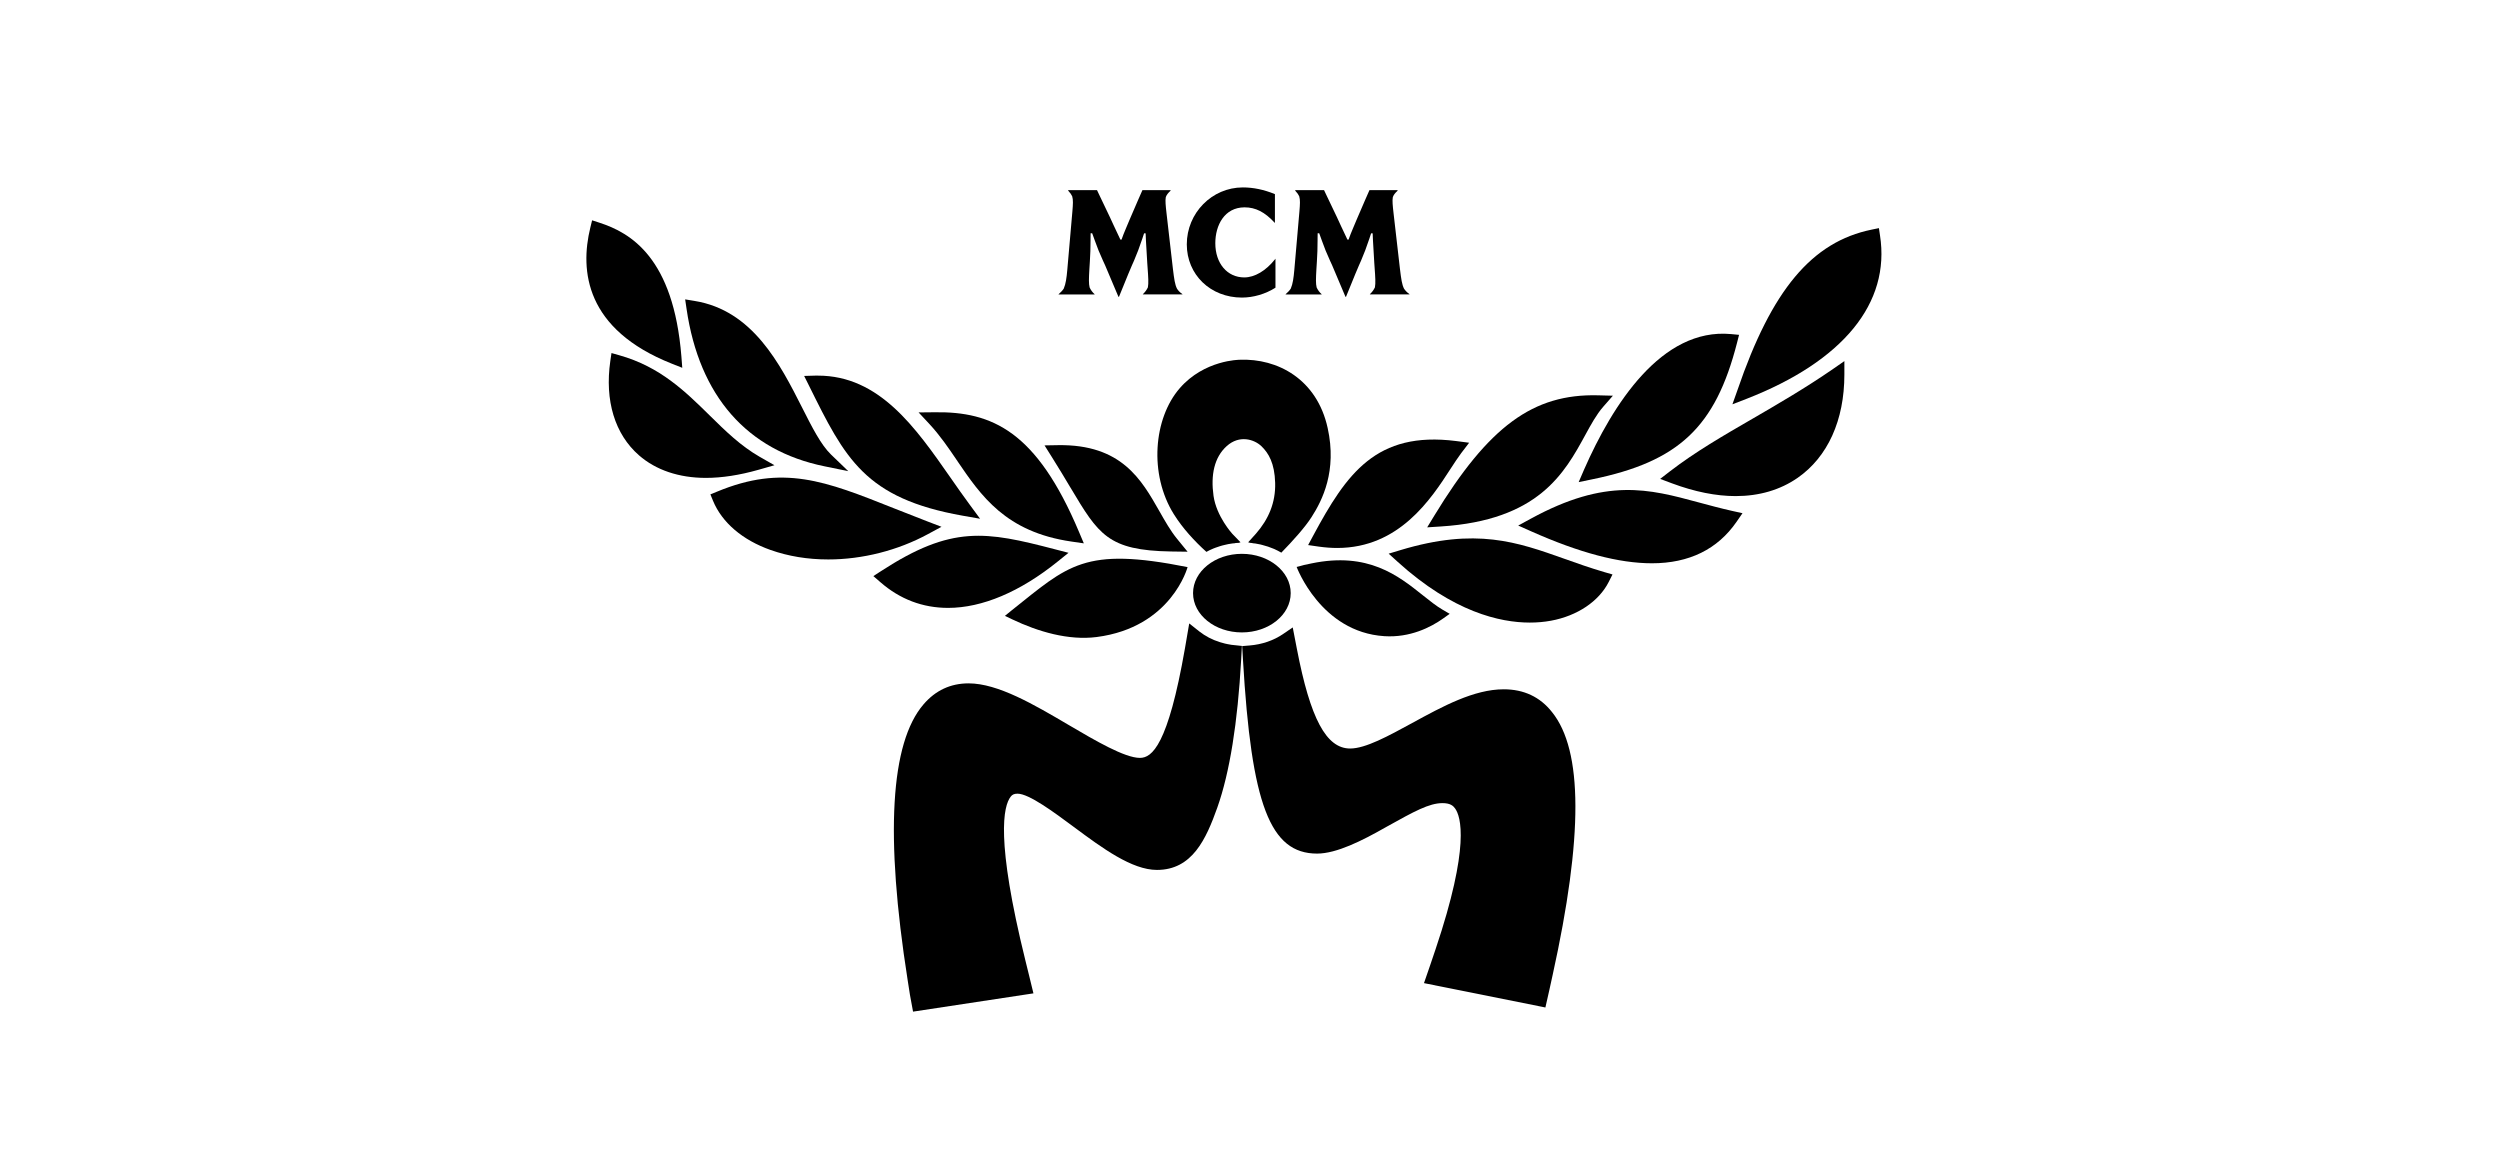
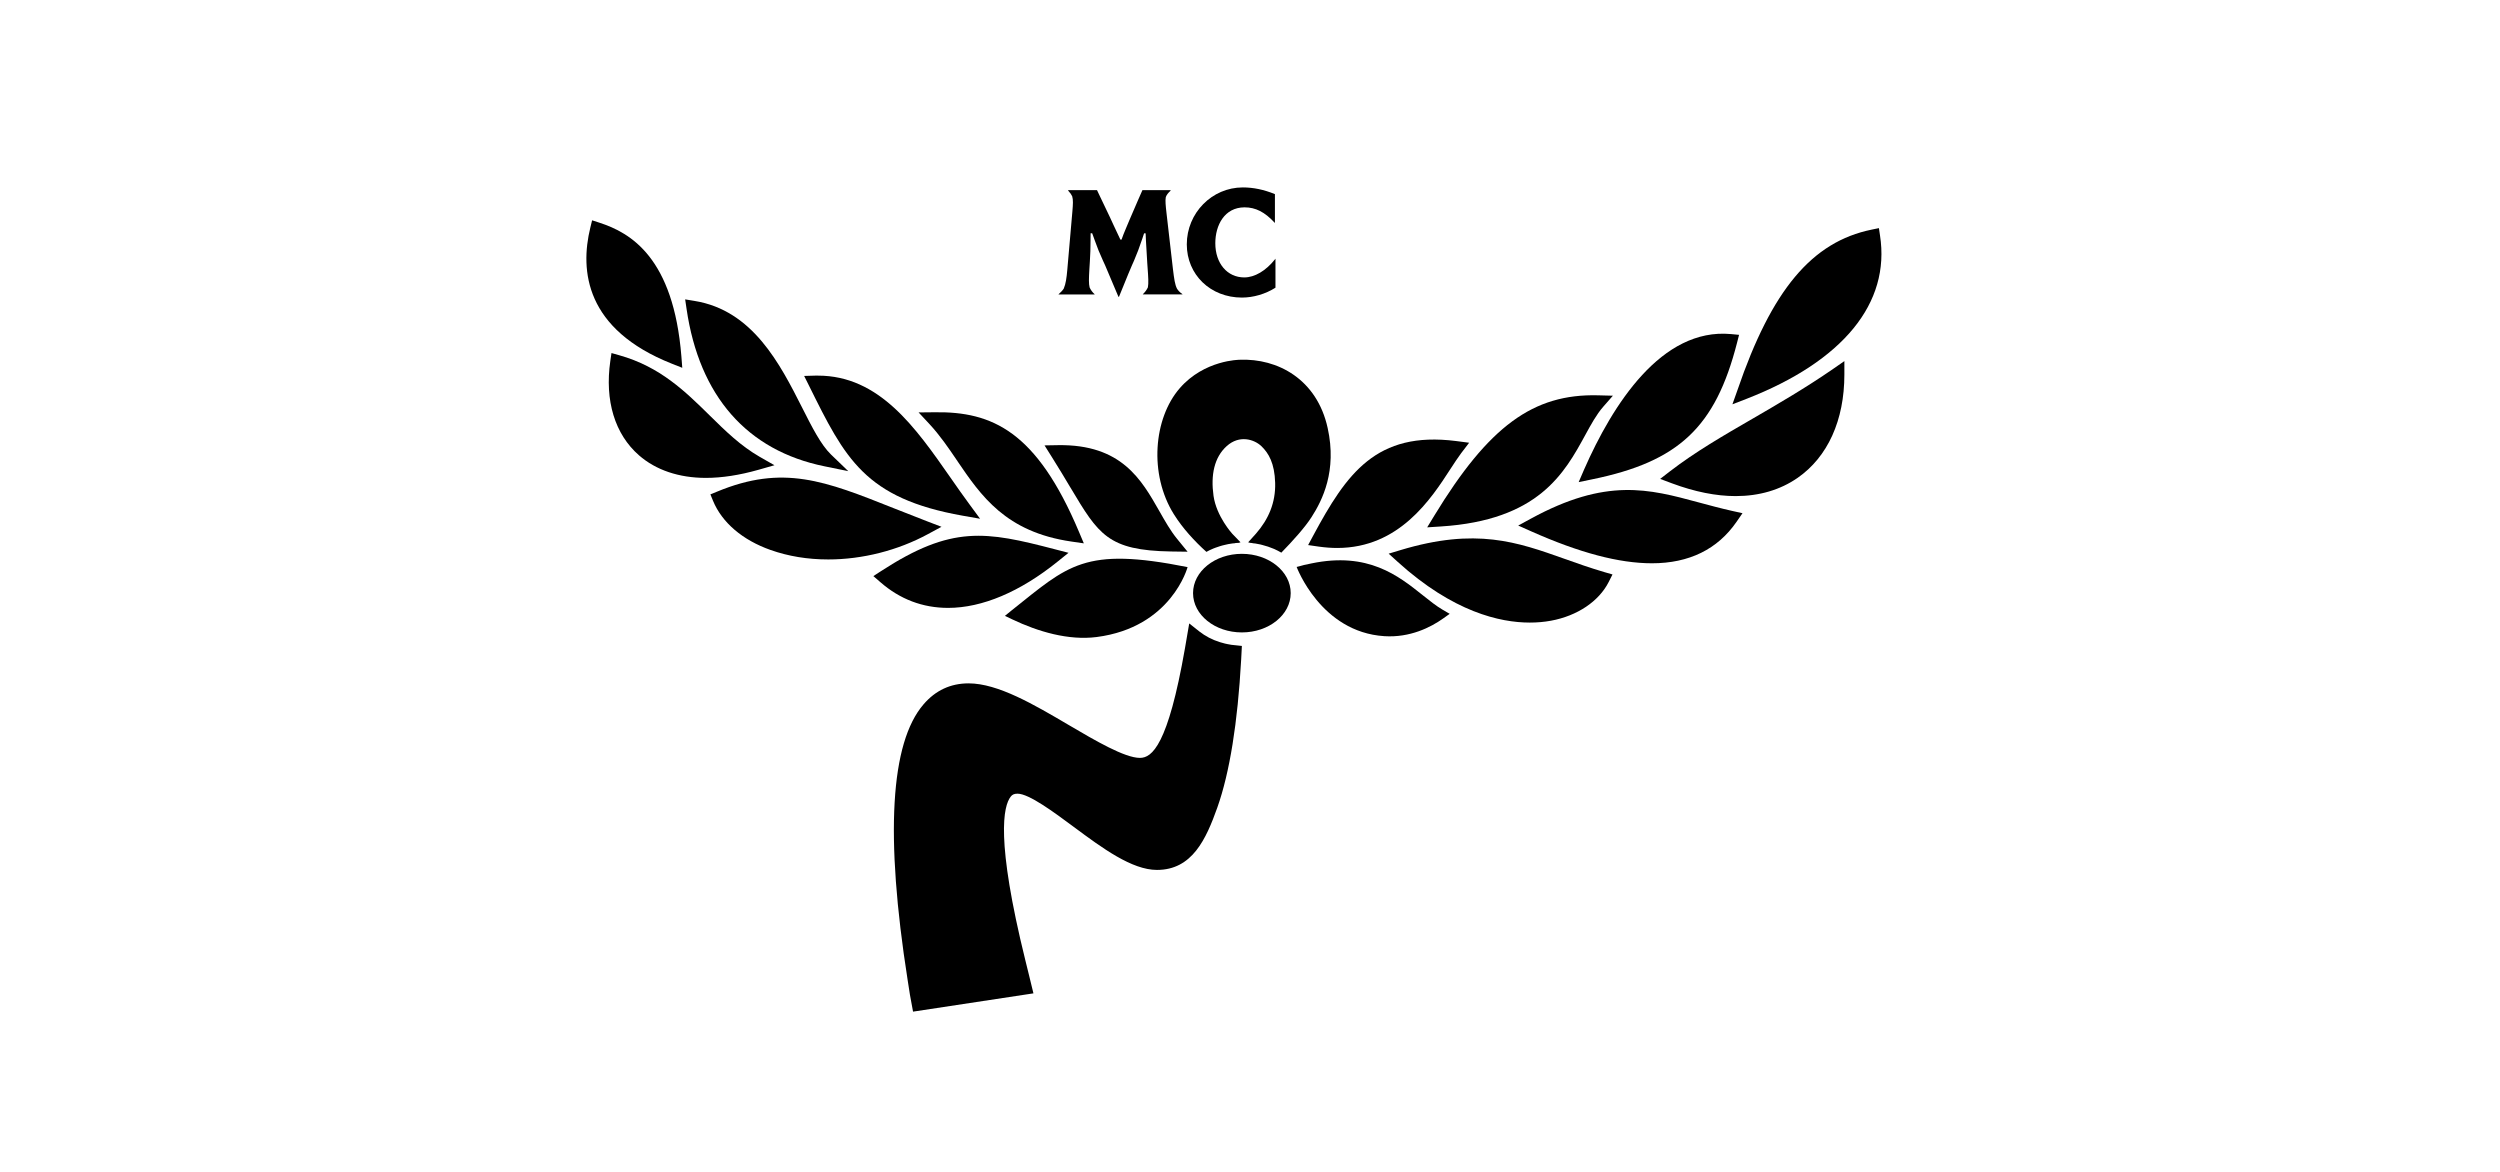
<svg xmlns="http://www.w3.org/2000/svg" version="1.1" id="Ebene_1" x="0px" y="0px" viewBox="0 0 320 150" style="enable-background:new 0 0 320 150;" xml:space="preserve">
  <g>
    <path d="M150.65,36.94c-0.26-0.52-0.36-1.22-0.52-2.55l-0.81-7.05c-0.12-1.05-0.18-1.65-0.1-2.1c0.1-0.3,0.29-0.53,0.61-0.83v-0.07   h-0.1h-0.53h-2.97c0,0-0.9,2.03-1.65,3.8c-0.16,0.38-0.33,0.78-0.5,1.19c-0.21,0.5-0.38,0.92-0.46,1.17   c-0.03,0.07-0.04,0.13-0.06,0.17h-0.15c0,0-0.03-0.07-0.08-0.17c-0.13-0.28-0.41-0.87-0.75-1.59c-0.18-0.4-0.36-0.79-0.54-1.17   l-1.39-2.91c-0.13-0.28-0.22-0.46-0.23-0.49h-3.18h-0.45h-0.06v0.07c0.24,0.25,0.4,0.48,0.51,0.71c0.14,0.47,0.1,1.02,0.03,1.89   l-0.66,7.57c-0.09,1-0.19,1.75-0.45,2.36c-0.16,0.25-0.37,0.46-0.66,0.72v0.03h0.67h3.29h0.65v-0.03   c-0.29-0.26-0.49-0.54-0.64-0.87c-0.12-0.47-0.1-1.13-0.03-2.33l0.06-0.96c0.06-0.94,0.09-1.77,0.09-2.74v-0.11l0-0.13l0.01-0.66   h0.2l0.24,0.66l0.1,0.28c0.32,0.9,0.6,1.61,1.04,2.56l0.28,0.61l1.7,4.02h0.07l1.19-2.92l0.47-1.11l0.27-0.61   c0.37-0.86,0.71-1.75,1-2.64l0.06-0.17l0.22-0.67h0.2l0.03,0.67l0.01,0.24c0.04,0.89,0.1,1.86,0.17,2.9l0.04,0.57   c0.09,1.25,0.14,1.99,0.04,2.53c-0.15,0.32-0.35,0.6-0.64,0.87v0.03h0.65h3.73h0.68v-0.03C151.02,37.42,150.81,37.2,150.65,36.94" />
-     <path d="M179.71,36.94c-0.26-0.52-0.36-1.22-0.52-2.55l-0.81-7.05c-0.12-1.05-0.18-1.65-0.1-2.1c0.1-0.3,0.29-0.53,0.61-0.83v-0.07   h-0.1h-0.53h-2.97c0,0-0.9,2.03-1.65,3.8c-0.16,0.38-0.33,0.78-0.5,1.19c-0.21,0.5-0.38,0.92-0.46,1.17   c-0.03,0.07-0.05,0.13-0.06,0.17h-0.15c0,0-0.03-0.07-0.08-0.17c-0.13-0.28-0.42-0.87-0.75-1.59c-0.18-0.4-0.36-0.79-0.54-1.17   l-1.39-2.91c-0.13-0.28-0.22-0.46-0.23-0.49h-3.18h-0.45h-0.06v0.07c0.24,0.25,0.4,0.48,0.51,0.71c0.14,0.47,0.1,1.02,0.03,1.89   l-0.66,7.57c-0.09,1-0.19,1.75-0.45,2.36c-0.16,0.25-0.37,0.46-0.66,0.72v0.03h0.67h3.29h0.65v-0.03   c-0.29-0.26-0.49-0.54-0.64-0.87c-0.12-0.47-0.1-1.13-0.03-2.33l0.06-0.96c0.06-0.94,0.09-1.77,0.09-2.74v-0.11l0-0.13l0.01-0.66   h0.2l0.24,0.66l0.1,0.28c0.32,0.9,0.6,1.61,1.04,2.56l0.28,0.61l1.7,4.02h0.07l1.19-2.92l0.47-1.11l0.27-0.61   c0.37-0.86,0.71-1.75,1-2.64l0.06-0.17l0.22-0.67h0.2l0.03,0.67l0.01,0.24c0.04,0.89,0.1,1.86,0.17,2.9l0.04,0.57   c0.09,1.25,0.14,1.99,0.04,2.53c-0.15,0.32-0.35,0.6-0.64,0.87v0.03h0.65h3.73h0.68v-0.03C180.09,37.42,179.88,37.2,179.71,36.94" />
    <path d="M159.27,35.51c-2.19,0-3.71-1.8-3.71-4.38c0-2.28,1.16-4.59,3.75-4.59c1.4,0,2.58,0.6,3.83,1.95l0.05,0.05v-3.69   l-0.02-0.01c-1.4-0.57-2.74-0.85-4.09-0.85c-3.95,0-7.17,3.27-7.17,7.29c0,3.88,3.03,6.81,7.06,6.81c1.46,0,3.02-0.46,4.28-1.26   l0.01-0.01v-3.71l-0.05,0.07C162.03,34.67,160.59,35.51,159.27,35.51" />
    <path d="M157.14,82.45c-0.11-0.02-0.22-0.04-0.33-0.07c-0.22-0.05-0.44-0.11-0.65-0.18c-1-0.31-1.89-0.78-2.64-1.37l-1.3-1.03   l-0.55,3.21c-2.17,12.41-4.22,14-5.76,14c-1.95,0-5.73-2.22-9.08-4.19c-4.47-2.63-9.09-5.35-12.85-5.35c-2.3,0-4.24,0.9-5.77,2.69   c-4.25,4.94-4.93,16.8-2.04,35.23l0.3,1.93l0.4,2.17l15.41-2.34l-0.53-2.18l-0.51-2.07c-3.81-15.43-2.81-19.73-1.87-20.93   c0.19-0.24,0.4-0.38,0.87-0.38c1.47,0,4.65,2.36,7.21,4.26c3.65,2.71,7.43,5.5,10.64,5.5c4.52,0,6.29-3.95,7.73-7.99   c1.58-4.47,2.6-10.84,3.05-18.94l0.09-1.74l-0.93-0.1C157.78,82.57,157.5,82.52,157.14,82.45" />
-     <path d="M192.48,88.23c-3.82,0-7.83,2.19-11.71,4.31c-3.08,1.68-5.98,3.27-7.95,3.27c-3.06,0-5.1-3.82-6.82-12.76l-0.53-2.74   l-1.23,0.84c-1.21,0.83-2.7,1.34-4.28,1.47L159,82.7l0.1,1.74c1.08,18.55,3.47,24.82,9.49,24.82c2.5,0,5.81-1.68,8.71-3.33   l0.25-0.14c3.47-1.93,5.38-2.99,7.09-2.99c0.99,0,1.37,0.34,1.61,0.68c0.73,1.01,1.95,4.79-2.49,18l-0.71,2.1l-0.78,2.26   l15.21,3.05l0.33,0.07l0.52-2.3l0,0l0.41-1.87c3.91-17.73,3.88-28.73-0.08-33.64C197.13,89.2,195.04,88.23,192.48,88.23" />
    <path d="M158.67,69.45l-0.03-0.03c-0.3,0.02-0.59,0.06-0.87,0.12" />
    <path d="M159.94,69.47c0.26,0.02,0.52,0.06,0.77,0.1c-0.24-0.06-0.49-0.1-0.75-0.12C159.95,69.45,159.94,69.46,159.94,69.47" />
    <path d="M169.94,54.78c-1.38-6.27-6.43-8.93-11.26-8.73c0,0-4.52,0-7.68,3.65c-3.34,3.85-3.95,10.98-0.76,16.1   c1.15,1.84,2.67,3.48,4.18,4.84c0.28-0.16,0.58-0.3,0.89-0.43c0.09-0.04,0.18-0.07,0.26-0.1c0.19-0.07,0.39-0.14,0.59-0.2   c0.2-0.06,0.4-0.12,0.6-0.16c0.15-0.04,0.29-0.07,0.44-0.1c0.19-0.04,0.37-0.07,0.56-0.09c0.3-0.04,0.59-0.08,0.9-0.09l-0.03-0.03   c0.05,0,0.11-0.02,0.16-0.02l-1.06-1.1c0,0-2.03-2.22-2.4-4.86c-0.37-2.64,0.08-4.92,1.7-6.37c1.62-1.45,3.5-0.86,4.43,0.02   c0.92,0.89,1.69,2.17,1.76,4.7c0.07,2.53-0.85,4.66-2.46,6.5c-0.46,0.52-0.78,0.87-1,1.11c0.06,0.01,0.12,0.02,0.18,0.03   c-0.01,0.01-0.01,0.01-0.02,0.02c0.26,0.02,0.52,0.06,0.77,0.1c0.21,0.03,0.43,0.07,0.63,0.12c0.09,0.02,0.18,0.05,0.27,0.07   c0.24,0.06,0.48,0.13,0.72,0.21c0.22,0.08,0.44,0.16,0.66,0.25c0.05,0.02,0.1,0.04,0.15,0.06c0.31,0.14,0.6,0.29,0.89,0.46   c1.5-1.54,3.04-3.25,3.88-4.57C169.25,64.05,171.16,60.29,169.94,54.78" />
    <path d="M152.71,75.92c0,2.78,2.8,5.03,6.25,5.03c3.45,0,6.25-2.25,6.25-5.03c0-2.78-2.8-5.03-6.25-5.03   C155.51,70.89,152.71,73.14,152.71,75.92" />
    <path d="M85.99,46.55l1.34,0.53l-0.11-1.44C86.21,32.99,80.74,29.8,76.71,28.5l-0.92-0.3l-0.23,0.94   C74.21,34.66,74.93,42.16,85.99,46.55" />
    <path d="M99.13,59.55l-1.86-1.06c-2.46-1.41-4.4-3.31-6.45-5.33c-3.11-3.06-6.32-6.22-11.56-7.69l-0.99-0.28l-0.15,1.02   c-0.73,5.08,0.58,9.37,3.67,12.07c2.16,1.89,5.13,2.89,8.56,2.89c2.05,0,4.31-0.35,6.71-1.03L99.13,59.55z" />
    <path d="M135.38,71.88l1.39-1.12l-1.73-0.45c-8.89-2.32-13.2-3.1-22.25,2.78l-1,0.65l0.9,0.78c2.5,2.18,5.41,3.29,8.67,3.29   C125.71,77.81,130.57,75.76,135.38,71.88" />
    <path d="M105.55,59.69l3.03,0.62l-2.22-2.14c-1.27-1.23-2.4-3.44-3.7-6.02c-2.81-5.54-6.3-12.42-13.75-13.63l-1.21-0.2l0.18,1.22   C89.51,50.7,95.62,57.67,105.55,59.69" />
    <path d="M120.51,67.43l-1.83-0.7c-1.51-0.58-2.91-1.13-4.26-1.67c-8.84-3.52-14.18-5.64-22.66-2.12l-0.83,0.34l0.34,0.83   c1.15,2.78,3.77,5.02,7.37,6.29c2.26,0.8,4.74,1.21,7.38,1.21c4.36,0,8.9-1.15,12.77-3.25L120.51,67.43z" />
    <path d="M168.1,68.54l-0.66,1.23l1.39,0.2c0.79,0.11,1.58,0.17,2.33,0.17c7.95,0,12.03-6.3,14.49-10.1   c0.52-0.79,0.96-1.48,1.37-2.02l1.03-1.35l-1.69-0.22C176.14,55.16,172.35,60.64,168.1,68.54" />
-     <path d="M182.68,67.5l1.72-0.11c12.55-0.79,15.85-6.84,18.51-11.7c0.74-1.36,1.45-2.65,2.28-3.6l1.26-1.44l-1.91-0.05   c-8.29-0.21-13.98,3.95-20.96,15.42L182.68,67.5z" />
+     <path d="M182.68,67.5l1.72-0.11c12.55-0.79,15.85-6.84,18.51-11.7c0.74-1.36,1.45-2.65,2.28-3.6l1.26-1.44l-1.91-0.05   c-8.29-0.21-13.98,3.95-20.96,15.42L182.68,67.5" />
    <path d="M202.07,61.71l1.7-0.35c11.11-2.27,15.8-6.68,18.57-17.48l0.26-1.02l-1.05-0.1c-8.87-0.81-15.12,8.99-18.79,17.35   L202.07,61.71z" />
    <path d="M137.01,62.4l0.01,0.01l0.28-0.16l-0.28,0.16c3.59,6.02,4.8,8.05,12.88,8.18l2.11,0.03l-1.33-1.63   c-0.86-1.05-1.55-2.28-2.29-3.58c-2.28-4-4.83-8.55-12.94-8.43l-1.75,0.03l0.93,1.48C135.56,59.96,136.33,61.26,137.01,62.4" />
    <path d="M123.23,66.01l2.22,0.39l-1.34-1.82c-0.83-1.12-1.65-2.3-2.46-3.46c-4.47-6.41-9.1-13.04-16.95-13.04   c-0.12,0-0.24,0-0.36,0l-1.41,0.04l0.63,1.26C108.16,58.67,110.69,63.79,123.23,66.01" />
    <path d="M122.49,58.93l0.01,0.01l0.2-0.13l-0.2,0.14c3.06,4.5,6.22,9.15,14.65,10.37l1.58,0.23l-0.62-1.47   c-5.43-12.89-11.11-15.42-18.49-15.31l-2.04,0.02l1.39,1.49C120.3,55.71,121.42,57.35,122.49,58.93" />
    <path d="M217.4,64.3c-6.33-1.71-11.79-3.19-21.47,2.1l-1.6,0.87l1.66,0.74c6.18,2.75,11.24,4.09,15.46,4.09   c4.75,0,8.4-1.79,10.83-5.31l0.76-1.1l-1.31-0.29C220.21,65.06,218.78,64.67,217.4,64.3" />
    <path d="M224.32,53.6l-0.02,0.01c-3.77,2.18-7.32,4.24-10.52,6.7l-1.28,0.99l1.52,0.57c2.9,1.08,5.64,1.63,8.14,1.63   c3.03,0,5.7-0.79,7.93-2.33c3.86-2.68,5.99-7.38,5.99-13.23v-1.72l-1.41,0.98C231.09,49.67,227.64,51.67,224.32,53.6" />
    <path d="M221.75,51.75l1.81-0.7c12.36-4.82,18.43-12.25,17.08-20.92l-0.14-0.93l-0.92,0.19c-7.66,1.57-12.8,7.71-17.18,20.53   L221.75,51.75z" />
    <path d="M200.26,71.53L200.26,71.53c-6.08-2.16-11.33-4.03-20.99-1.12l-1.52,0.46l1.18,1.07c7.07,6.4,13.08,7.75,16.88,7.75   c0.94,0,1.85-0.08,2.72-0.24c3.36-0.62,6.12-2.47,7.38-4.95l0.49-0.97l-1.04-0.3C203.52,72.69,201.86,72.1,200.26,71.53" />
    <path d="M140.37,81.54c-3.6,0.46-7.48-0.68-10.8-2.26l-0.94-0.45l0.81-0.66c7.33-5.83,9.29-8.23,22.57-5.58   C152.01,72.59,149.96,80.3,140.37,81.54" />
    <path d="M177.2,81.43c3.26,0.21,5.92-1.12,7.53-2.27l0.83-0.59l-0.88-0.51c-0.84-0.49-1.69-1.17-2.59-1.89   c-3.11-2.48-6.98-5.57-14.24-4.05l-0.94,0.2l-0.47,0.13l-0.47,0.12C165.97,72.55,169.04,80.91,177.2,81.43" />
  </g>
</svg>